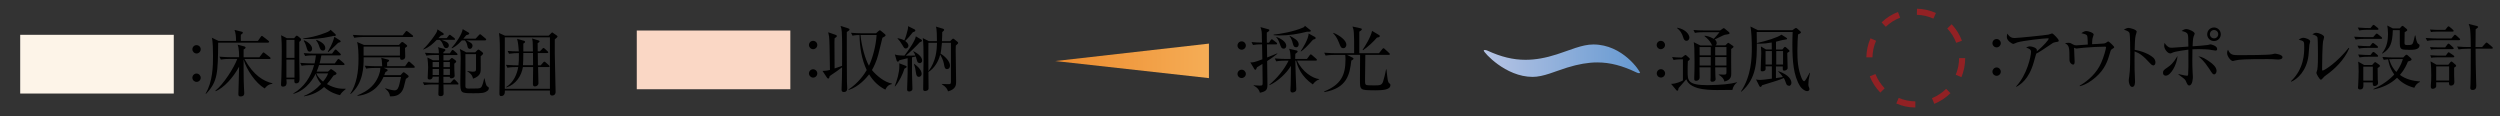
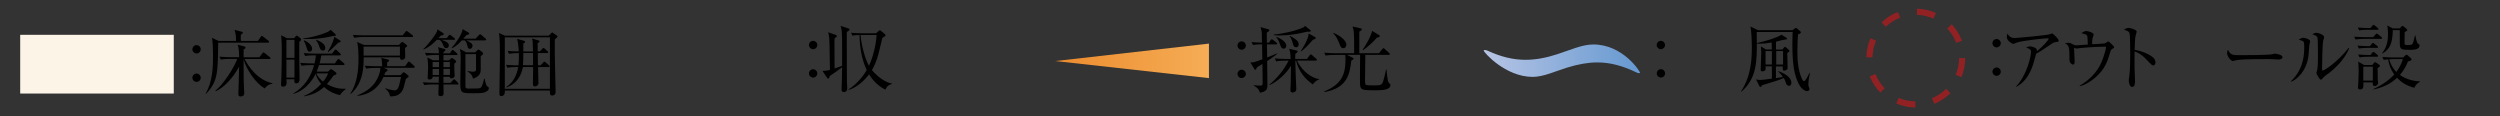
<svg xmlns="http://www.w3.org/2000/svg" viewBox="0 0 344 16">
  <rect x="0" y="0" width="344" height="16" fill="#333333" stroke="none" />
  <defs>
    <style>
      .cls-1 {
        fill: #000;
      }

      .cls-1, .cls-2, .cls-3, .cls-4, .cls-5, .cls-6 {
        stroke-width: 0px;
      }

      .cls-7 {
        isolation: isolate;
      }

      .cls-2 {
        fill: none;
      }

      .cls-8 {
        fill: #fdf4e8;
        stroke: #f7b52c;
        stroke-dasharray: 0 2;
        stroke-miterlimit: 10;
        stroke-width: .85px;
      }

      .cls-3 {
        fill: #922124;
      }

      .cls-9 {
        clip-path: url(#clippath);
      }

      .cls-4 {
        fill: url(#_名称未設定グラデーション_59);
        mix-blend-mode: multiply;
      }

      .cls-5 {
        fill: url(#_名称未設定グラデーション_31);
      }

      .cls-6 {
        fill: #fad7c5;
      }
    </style>
    <clipPath id="clippath">
      <rect class="cls-2" width="344" height="16" />
    </clipPath>
    <linearGradient id="_名称未設定グラデーション_31" data-name="名称未設定グラデーション 31" x1="-1497.19" y1="-898.38" x2="-1497.19" y2="-919.21" gradientTransform="translate(1063.23 -1489.77) rotate(-90.06)" gradientUnits="userSpaceOnUse">
      <stop offset="0" stop-color="#f5ad56" />
      <stop offset="1" stop-color="#ed8c2f" />
    </linearGradient>
    <linearGradient id="_名称未設定グラデーション_59" data-name="名称未設定グラデーション 59" x1="-1681.36" y1="-2028.96" x2="-1681.36" y2="-2050.08" gradientTransform="translate(-1824.57 -1673) rotate(-90) scale(1 -1)" gradientUnits="userSpaceOnUse">
      <stop offset="0" stop-color="#b6c4e4" />
      <stop offset="1" stop-color="#6699d1" />
    </linearGradient>
  </defs>
  <g class="cls-7">
    <g id="_レイヤー_2" data-name="レイヤー 2">
      <g id="PC">
        <g class="cls-9">
          <g>
            <g>
              <polygon class="cls-5" points="166.35 6 166.35 10.75 145.2 8.4 166.35 6" />
              <g>
                <path class="cls-1" d="M171.43,6.26c0,.32-.27.58-.57.58-.32,0-.58-.26-.58-.57,0-.32.25-.58.57-.58.32,0,.57.25.58.57ZM171.43,10.16c0,.33-.27.57-.57.58-.32,0-.58-.25-.58-.57,0-.31.25-.58.57-.58.32,0,.57.26.58.57Z" />
                <path class="cls-1" d="M174.36,8.4c.01.62.04,2.85.04,3.28,0,.65-.17.91-1.04,1.08-.05-.26-.24-.68-.87-.98l.02-.05c.17,0,.54.05.81.05.42,0,.42-.06.42-.44,0-.41-.03-2.17-.03-2.54-.3.19-.54.33-.75.46-.08.22-.13.34-.22.34s-.12-.07-.15-.11l-.54-.9c.34,0,.48.02,1.65-.43-.01-.34-.01-.52-.04-2.06-.52,0-.89.02-1.25.09l-.2-.4c.6.05.8.06,1.44.07,0-.08-.02-.43-.02-.64,0-.83,0-.92-.19-1.49l1.09.3c.07.02.13.04.13.12,0,.07-.05.13-.09.16-.04.03-.23.16-.26.18,0,.22.01,1.18.01,1.38h.3l.22-.34c.04-.06.11-.13.16-.13.06,0,.12.05.19.11l.44.34c.06.05.1.1.1.15,0,.1-.08.11-.15.11h-1.25c0,.29.02,1.55.03,1.8.47-.19.93-.37,1.4-.57v.06c-.22.17-.6.49-1.4,1ZM180.66,11.63c-1.61-1.11-2.12-2.45-2.31-3.28h-.11c0,.43.02,1.19.04,1.63.01.36.09,1.95.09,2.28,0,.14-.02.25-.15.34-.14.1-.31.13-.39.13-.19,0-.27-.15-.27-.33,0-.13.04-.67.04-.78.03-1.11.03-2.21.03-2.56-.56.97-1.81,2.16-2.95,2.66l-.03-.06c1.07-.88,2.06-2.09,2.66-3.31h-.53c-.13,0-.68,0-1.17.09l-.2-.4c.66.06,1.34.07,1.53.07h.65c-.03-.88-.07-1.07-.21-1.4l1.05.24c.06,0,.12.06.12.14,0,.08-.03.11-.31.32,0,.12-.02.57-.02.7h1.62s.37-.5.37-.5c.05-.07.09-.13.15-.13.07,0,.13.06.19.11l.56.49c.06.06.1.09.1.15,0,.1-.09.11-.15.11h-2.58c.71,1.56,2.16,2.45,3.04,2.54v.05c-.22.08-.5.19-.89.69ZM179.82,4.37c-1.22.31-2.47.51-3.72.51-.38,0-.63-.02-.85-.04v-.08c.82-.07,2.77-.4,4.08-.98.16-.07.19-.15.22-.24l.66.53c.07.05.16.1.16.18,0,.16-.44.12-.54.11ZM176.63,6.69c-.3,0-.38-.23-.51-.61-.18-.55-.32-.74-.5-.95v-.06c.53.18,1.37.66,1.37,1.23,0,.27-.18.4-.37.4ZM178.33,6.5c-.24,0-.35-.14-.45-.56-.09-.36-.22-.67-.45-.99l.02-.03c.54.28,1.25.63,1.25,1.18,0,.02,0,.41-.38.41ZM180.67,5.46c-.85.98-1.22,1.31-1.65,1.62l-.05-.04c.21-.28,1.09-1.66,1.1-2.43l.87.48c.06.03.1.09.1.16,0,.12-.24.17-.37.21Z" />
                <path class="cls-1" d="M189.12,12.42c-1.99,0-1.99-.03-1.99-1.44,0-.54.02-2.93.02-3.43h-1.8s.74.37.74.37c.05.03.15.07.15.15,0,.09-.08.14-.3.27-.22,1.95-.61,3.78-3.7,4.33l-.03-.09c2.3-.93,2.93-2.23,2.93-4.38,0-.44-.02-.56-.04-.64h-1.52c-.25,0-.72.01-1.17.09l-.2-.4c.68.06,1.39.07,1.53.07h2.59c0-1.87,0-2.12-.04-2.76-.03-.51-.1-.69-.19-.91l1.1.24c.12.03.19.05.19.14,0,.1-.2.24-.35.33v2.96s2.71,0,2.71,0l.45-.56c.07-.08.11-.13.17-.13.05,0,.11.05.17.11l.6.55c.08.07.1.1.1.16,0,.09-.08.1-.15.1h-3.22c0,.57-.04,2.99-.04,3.3,0,.69,0,.77.2.85.14.05.9.05,1.08.05.71,0,1.02,0,1.2-.52.14-.42.33-1.23.41-1.68h.06c.17,1.57.18,1.73.37,1.89.12.1.17.14.17.27,0,.71-1.23.71-2.19.72ZM184.85,6.63c-.32,0-.39-.2-.6-.74-.29-.77-.63-1.13-.81-1.32l.05-.05c.91.38,1.76,1.05,1.77,1.62,0,.26-.15.49-.41.49ZM189.47,5.17c-.44.53-1.31,1.34-1.92,1.74l-.06-.05c.35-.5,1.13-1.76,1.31-2.61l.89.53c.1.06.17.1.17.18,0,.1-.08.18-.39.21Z" />
              </g>
            </g>
            <g>
              <g>
                <path class="cls-1" d="M229.11,6.19c0,.32-.27.57-.57.58-.32,0-.58-.26-.58-.57,0-.32.25-.58.57-.58.32,0,.57.25.58.57ZM229.12,10.09c0,.33-.27.58-.57.58-.32,0-.58-.25-.58-.57,0-.31.25-.58.57-.58.32,0,.57.26.58.57Z" />
-                 <path class="cls-1" d="M238.37,12.37c-.34,0-1.79.02-2.09.02-.76,0-1.83-.03-2.7-.28-1.17-.35-1.41-.89-1.55-1.2-.15.2-.9,1.02-1.05,1.2-.03.1-.05.25-.07.29,0,.03-.05.08-.11.08-.05,0-.1-.03-.14-.08l-.72-.86c.7,0,1.45-.36,1.63-.48v-2.9c-.3,0-.81,0-1.29.09l-.2-.4c.44.04.73.06,1.33.07l.37-.28c.06-.04.11-.08.14-.08.04,0,.09.03.13.07l.4.36s.07.08.07.13c0,.06-.03.1-.06.12-.05.04-.15.13-.21.18-.03.2-.03,1.21-.03,1.43,0,1.23,0,1.87,2.77,1.87.44,0,2.2-.05,3.23-.23.21-.04.54-.11.8-.17v.04c-.29.17-.58.6-.64,1.02ZM232.05,5.61c-.3,0-.38-.27-.44-.47-.15-.5-.42-.96-.84-1.27l.02-.06c1.21.23,1.67.98,1.67,1.36,0,.24-.16.45-.41.45ZM238.52,6.5s-.26.21-.31.25c-.02.48.01,2.81.01,3.35,0,.34,0,.91-.95,1.12-.06-.42-.42-.72-.77-.93v-.05c.1,0,.58.03.69.03.33,0,.37-.07.37-.36v-.65s-1.55,0-1.55,0c0,.1.03,1.06.03,1.24,0,.04.03.35.03.39,0,.18-.16.36-.46.36-.25,0-.25-.15-.25-.23,0-.05.02-.32.02-.38,0-.2,0-1.16,0-1.38h-1.53c.01.2.02,1.15.02,1.37,0,.37-.29.49-.48.49-.26,0-.26-.16-.26-.27,0-.03,0-.16,0-.19.03-.45.04-1.74.04-2.13,0-1.75-.04-2.31-.11-2.73l.9.45h1.66c-.08-.07-.09-.09-.17-.27-.17-.35-.57-.75-.9-1v-.07c.19.02.63.06,1.26.43.24-.23.51-.57.8-.91h-2.22c-.26,0-.73.01-1.17.09l-.2-.39c.52.04,1.02.06,1.53.06h2.14s.36-.25.36-.25c.04-.03.09-.07.13-.07.05,0,.13.05.16.08l.58.48s.07.07.07.13c0,.02-.02.09-.08.12-.07.04-.49.08-.57.1-.22.06-1.17.56-1.39.65.09.08.27.23.27.5,0,.18-.09.26-.16.31h1.35s.28-.27.28-.27c.04-.04.08-.08.13-.08.03,0,.09.04.11.06l.52.36c.05.03.08.07.08.1,0,.04,0,.06-.03.09ZM235.4,6.48h-1.54c0,.28.01.8.01,1.13h1.53s0-1.13,0-1.13ZM235.4,7.85h-1.53s0,1.17,0,1.17h1.53s0-1.17,0-1.17ZM237.56,6.48h-1.55s0,1.13,0,1.13h1.55s0-1.13,0-1.13ZM237.56,7.85h-1.55s0,1.17,0,1.17h1.55s0-1.17,0-1.17Z" />
                <path class="cls-1" d="M248.88,10.9c0,.11-.05.5-.05.73,0,.2.02.24.12.47.02.04.03.09.03.15,0,.26-.23.29-.32.29-.36,0-.81-.42-.95-.65-.96-1.51-1.07-3.56-1.08-5.77,0-.73.02-1.2.04-1.72h-4.95c.01.45.02.82.02,1.39,0,2.64,0,4.99-2.13,6.83l-.05-.05c1.43-2.12,1.49-4.61,1.49-6,0-.98-.06-2.37-.19-2.92l1.04.51h4.72s.33-.23.33-.23c.08-.05.13-.08.18-.08s.1.03.17.09l.42.37c.06.05.09.1.09.15s-.04.09-.09.12c-.09.06-.22.13-.31.16-.04.5-.09,1.22-.09,2.23,0,1.32.06,2.51.58,3.78.11.27.26.43.35.43.17,0,.64-.94.75-1.16l.05.02c-.02.14-.15.74-.16.86ZM246.15,11.79c-.26,0-.34-.2-.36-.26-.19-.51-.22-.58-.33-.8-.19.08-.63.28-1.38.5-1.34.41-1.5.46-1.61.5-.1.17-.14.23-.24.23-.07,0-.11-.07-.16-.16l-.44-.87c.14.03.32.07.57.07.23,0,.78-.06,1.61-.18v-1.69s-.87,0-.87,0c0,.05,0,.28.01.33,0,.12-.02.18-.08.23-.13.11-.32.13-.38.13-.22,0-.22-.12-.22-.26,0-.03.08-1.85.08-2.2,0-.07-.01-.68-.05-.97l.7.42h.8s-.01-.96-.01-.96c-.59.11-1.1.16-1.54.16-.23,0-.37,0-.52-.02v-.06c1.31-.29,2.85-.76,3.4-1.16l.65.41c.08.05.13.1.13.14,0,.09-.09.12-.33.14-.34.02-.86.21-1.2.28v1.08s.87,0,.87,0l.23-.28c.05-.06.09-.09.13-.09.05,0,.1.03.17.09l.36.32c.06.05.1.11.1.16,0,.07-.07.12-.31.26.01.3.05,1.76.05,2.09,0,.21-.28.35-.47.35-.12,0-.2-.04-.2-.22,0-.05,0-.29,0-.35h-.94s0,1.6,0,1.6l.95-.15c-.17-.29-.38-.5-.64-.77l.02-.04c1.51.53,1.79,1.21,1.8,1.62,0,.25-.17.42-.39.42ZM243.81,7.03h-.87s0,1.85,0,1.85h.87s0-1.85,0-1.85ZM245.35,7.03h-.94s0,1.85,0,1.85h.94s0-1.85,0-1.85Z" />
              </g>
              <path class="cls-4" d="M225.68,10.01s-.05.06-.14.06-.22-.03-.38-.11c-1.9-.91-3.58-1.37-5.37-1.37-1.27,0-2.63.24-4.15.71-1.68.52-3.26,1.28-4.75,1.28-3.74,0-6.73-3.38-6.73-3.62,0-.05.05-.08.14-.08.11,0,.24.03.38.09,1.85.85,3.5,1.26,5.23,1.26,1.36,0,2.77-.25,4.34-.76,1.74-.55,3.42-1.35,4.99-1.35,4.07,0,6.43,3.7,6.43,3.89Z" />
            </g>
            <g>
              <g>
                <path class="cls-1" d="M112.46,6.19c0,.32-.27.58-.57.58-.32,0-.57-.26-.58-.57,0-.32.25-.58.57-.58.32,0,.58.25.58.57ZM112.46,10.1c0,.33-.27.58-.57.58s-.57-.25-.58-.57c0-.31.25-.58.57-.58s.58.26.58.57Z" />
                <path class="cls-1" d="M116.52,4.39c0,1.03,0,6.35.02,6.87,0,.14.04.75.04.87,0,.13,0,.53-.46.53-.32,0-.32-.24-.32-.33,0-.24.04-1.3.05-1.52,0-.52.02-.78.02-1.55-.14.1-.52.4-.76.56-.74.5-.82.55-.94.64-.05.24-.09.35-.2.35-.07,0-.13-.05-.19-.14l-.6-.91c.31,0,.67-.04,1.02-.14-.04-2.88-.06-4.16-.12-4.6-.02-.14-.04-.24-.12-.58l1.01.35c.09.03.18.08.18.17,0,.1-.09.16-.31.31-.02.19-.02.35-.02.53,0,.58.01,3.1.02,3.62.16-.06.89-.31,1.03-.36,0-1.74.03-3.6-.04-4.68-.02-.37-.07-.5-.17-.81l1.02.32c.15.05.21.09.21.17,0,.09-.08.17-.36.34ZM121.82,12.33c-.94-.46-1.69-1.21-2.23-2.1-.34.44-1.39,1.71-2.81,2.15l-.04-.06c1.37-.88,2.23-2.16,2.52-2.68-.71-1.5-.96-3.16-.99-4.82-.13,0-.56,0-.97.09l-.2-.4c.51.04,1.01.07,1.53.07h1.91s.36-.32.36-.32c.07-.06.12-.09.17-.09s.1.03.17.09l.5.42c.06.05.12.11.12.18,0,.09-.18.22-.44.34-.03.13-.5,2.05-.56,2.28-.24.96-.68,1.83-.88,2.16.62.77,1.75,1.69,2.74,1.85v.08c-.57.12-.74.46-.89.75ZM118.41,4.82c.12,1.51.68,3.4,1.16,4.23.56-1.2.97-2.86,1.05-4.23h-2.21Z" />
-                 <path class="cls-1" d="M124.45,9.45c-.2.7-.73,1.81-1.29,2.44l-.05-.02c.35-.91.64-1.85.64-2.83,0-.15,0-.24-.02-.33l.87.33s.16.06.16.14c0,.09-.03.11-.32.28ZM126.53,8.67c-.24,0-.3-.16-.34-.29-.06-.17-.13-.45-.18-.61-.04,0-.35.08-.52.12,0,.34,0,1.82,0,2.13,0,.17.06,2.16.06,2.22,0,.28-.33.35-.44.35-.29,0-.29-.18-.29-.32,0-.07.07-2.07.07-2.21,0-.32,0-1.75,0-2.05-.65.15-.85.2-1.13.28-.11.17-.15.2-.21.2-.07,0-.15-.07-.17-.15l-.25-.85c.28.1.49.14,1.32.16.52-.68,1.48-2.02,1.57-2.65l.76.45s.09.07.09.13c0,.12-.13.17-.31.24-.55.6-1.34,1.36-1.92,1.84.2,0,.9,0,1.31-.02-.07-.23-.14-.35-.29-.55l.04-.04c.45.23,1.19.7,1.19,1.29,0,.28-.25.36-.38.36ZM125.88,4.33s-.24.09-.28.11c-.31.41-.7.87-1.05,1.19.43.32.45.59.45.65,0,.23-.18.39-.36.39-.19,0-.24-.07-.46-.45-.33-.54-.42-.65-.68-.92l.02-.05c.22.04.61.13.92.31.19-.44.37-1.05.46-1.47.04-.17.04-.21.06-.49l.9.45c.07.04.09.11.09.14,0,.05-.02.09-.08.13ZM126.43,10.57c-.26,0-.34-.2-.39-.53-.08-.56-.11-.76-.28-1.24l.03-.02c.12.07,1.03.73,1.03,1.37,0,.32-.25.43-.4.43ZM131.79,6.01c-.07.07-.22.21-.27.26,0,.22-.02.33-.02.59,0,.69.06,3.77.06,4.39,0,.39,0,1.03-1.11,1.32-.12-.32-.2-.55-.86-.98v-.04c.08,0,.6.03.85.03.31,0,.41,0,.41-.35v-5.34s-1.24,0-1.24,0c-.07.82-.16,1.33-.19,1.49.6.34,1.3,1.07,1.3,1.65,0,.32-.2.48-.41.48-.28,0-.34-.24-.4-.58-.06-.31-.12-.69-.54-1.42-.23.94-.82,1.91-1.62,2.39.01.61.02,1.67.02,2.25,0,.36-.45.37-.48.37-.23,0-.26-.11-.26-.29,0-1.17.05-3.62.05-3.98,0-1.15-.01-2.56-.11-3.01l.84.42h1.11c0-.5,0-1.66-.14-2l1,.3c.09.03.13.09.13.15,0,.08-.03.1-.26.31,0,.31,0,.66-.04,1.25h1.13s.26-.26.26-.26c.08-.08.1-.09.15-.09.04,0,.08,0,.15.07l.45.36s.09.08.09.15c0,.04,0,.08-.06.13ZM127.75,5.9c-.02,1.29,0,2.62,0,3.9,1.05-1.36,1.16-2.89,1.18-3.91h-1.18Z" />
              </g>
-               <rect class="cls-6" x="87.62" y="4.2" width="21.13" height="8.08" />
            </g>
            <g>
              <path class="cls-1" d="M27.62,6.78c0,.32-.27.58-.57.58-.32,0-.57-.26-.58-.57,0-.32.25-.58.57-.58.32,0,.58.25.58.57ZM27.62,10.69c0,.33-.27.58-.57.58s-.58-.25-.58-.57c0-.31.25-.58.57-.58s.57.26.58.57Z" />
              <path class="cls-1" d="M36.88,5.87h-6.86c-.04,4.12-.04,5.35-1.67,7.04l-.06-.04c.98-1.6,1.03-3.83,1.02-5.19,0-.54-.01-2.01-.16-2.49l.92.44h2.41c0-.61-.05-1.09-.21-1.51l.99.24c.06,0,.15.04.15.13,0,.1-.08.17-.27.29,0,.23-.02.59,0,.85h2.35s.39-.56.39-.56c.06-.08.1-.13.14-.13.07,0,.11.04.2.11l.71.55s.1.08.1.15c0,.09-.09.11-.15.11ZM36.42,12.17c-1.28-.76-2.5-2.59-2.9-3.98,0,.81,0,1.4,0,1.46,0,2.24.09,2.73.09,3.17,0,.45-.38.45-.51.45-.21,0-.3-.09-.3-.3,0-.14.1-3.22.1-3.79-.84,1.55-2.12,2.91-3.22,3.37l-.04-.08c1.12-.89,2.53-3.09,3.01-4.36h-1.1c-.23,0-.72.01-1.16.09l-.2-.4c.79.06,1.37.07,1.53.07h1.18c0-.39,0-1.2-.2-1.72l.93.24c.08.02.16.08.16.16,0,.13-.18.22-.27.26v1.07s2.17,0,2.17,0l.41-.53c.06-.08.1-.14.15-.14.06,0,.11.05.19.11l.69.54s.1.08.1.15c0,.1-.1.11-.15.11h-3.44c1.24,2.26,2.63,3.05,3.84,3.34v.07c-.64.07-.94.49-1.06.65Z" />
              <path class="cls-1" d="M41.18,5.76c0,.34,0,1.8,0,2.1,0,.82.04,2.13.04,2.95,0,.24,0,.66-.47.66-.26,0-.27-.24-.24-.56h-1.1c0,.09.03.3.03.43,0,.18,0,.58-.52.58-.2,0-.25-.13-.25-.28,0-.18.04-.95.05-1.11.03-.9.05-2.56.05-3.49,0-.99-.01-1.16-.05-1.76,0-.07-.04-.37-.04-.43l.8.41h.99s.21-.25.21-.25c.04-.05.1-.1.14-.1.07,0,.12.02.2.09l.32.26s.09.1.09.19c0,.1-.09.2-.25.32ZM40.52,5.49h-1.11s0,2.47,0,2.47h1.11s0-2.47,0-2.47ZM40.52,8.2h-1.11s0,2.48,0,2.48h1.11s0-2.48,0-2.48ZM46.76,13.09c-.45-.11-1.27-.32-2.17-1.12-.99.93-2.12,1.18-2.77,1.29v-.06c.91-.36,1.71-.93,2.37-1.66-.13-.15-.56-.65-.76-1.39-.19.4-1.12,2.22-3.06,2.77v-.07c1.45-.83,2.41-2.27,2.85-3.89h-.55c-.13,0-.68,0-1.17.09l-.19-.4c.65.06,1.34.07,1.52.07h.46c.07-.35.13-.67.18-1.1h-.31c-.25,0-.72,0-1.17.09l-.2-.4c.67.06,1.39.07,1.53.07h2.37s.33-.44.33-.44c.05-.06.1-.13.16-.13s.12.06.17.11l.45.43c.06.05.1.1.1.16,0,.09-.09.11-.16.11h-2.52c-.11.63-.2.93-.25,1.1h2.1s.35-.48.35-.48c.05-.07.1-.13.16-.13.05,0,.12.06.18.11l.55.47s.1.09.1.15c0,.1-.08.11-.15.11h-3.36c-.11.37-.22.64-.33.9h1.57s.24-.22.24-.22c.05-.05.11-.12.16-.12s.09.02.17.08l.46.33c.06.04.13.12.13.2,0,.1-.11.18-.4.27-.38.54-.59.82-.91,1.18,1.15.67,2.11.66,2.57.64v.06c-.5.41-.56.49-.77.81ZM45.84,4.95c-.08.02-.12.03-.19.05-1.53.34-2.64.37-3.17.37-.35,0-.58,0-.75-.02v-.07c1.81-.19,3.31-.87,3.36-.89.19-.08.27-.16.4-.29l.62.56c.07.06.1.11.1.18,0,.08-.08.14-.36.1ZM42.61,7.1c-.26,0-.32-.2-.46-.67-.14-.48-.25-.65-.36-.82l.05-.06c.39.12,1.11.64,1.11,1.15,0,.28-.18.41-.35.41ZM44.43,6.96c-.31,0-.4-.28-.51-.6-.15-.44-.28-.62-.43-.82l.08-.05c.32.13,1.19.49,1.19,1.12,0,.18-.1.36-.34.36ZM43.52,10.1c.22.51.63.89.93,1.13.2-.23.52-.63.7-1.13h-1.63ZM46.52,5.9c-.97.95-1.06,1.04-1.37,1.28l-.05-.06c.69-1.14.83-1.74.9-2.06l.75.48c.07.04.13.1.13.16,0,.09-.14.14-.37.2Z" />
              <path class="cls-1" d="M54.91,6.17l.26-.28c.07-.08.11-.11.17-.11.07,0,.12.02.19.08l.34.26c.09.07.16.14.16.19,0,.08-.07.14-.3.29,0,.19.03,1.02.03,1.18,0,.45-.44.45-.47.45-.23,0-.23-.13-.24-.34h-5.01c0,1.3-.03,3.54-1.79,5.05l-.05-.05c.86-1.3,1.14-2.99,1.13-4.81,0-.6-.02-1.76-.2-2.3l.94.4h4.84ZM55.42,4.85l.37-.47c.06-.07.09-.12.15-.12.05,0,.11.04.19.1l.62.48c.06.04.1.09.1.15,0,.07-.07.1-.15.1h-6.78c-.1,0-.71.02-1.17.11l-.2-.4c.65.05,1.34.06,1.53.06h5.34ZM55.75,9.1l.36-.51c.06-.09.09-.12.15-.12s.11.04.19.11l.54.49s.09.1.09.16c0,.05-.06.1-.15.1h-4.13s.4.18.4.18c.09.04.14.09.14.15,0,.07-.09.16-.3.26-.1.27-.13.33-.17.42h2.24s.26-.28.26-.28c.08-.09.12-.12.18-.12.05,0,.11.04.2.11l.37.29c.07.05.11.11.11.16,0,.04-.02.11-.1.16-.1.07-.18.12-.28.19-.04.18-.23.96-.28,1.11-.12.39-.43,1.38-1.91,1.29-.05-.61-.53-.96-.65-1.04l.03-.07c.59.23,1.12.29,1.25.29.39,0,.53-.3.67-.85.13-.54.18-.75.22-.99h-2.41c-.22.49-1.06,2.33-3.58,2.6v-.08c.53-.22,1.5-.63,2.23-1.52.69-.85.91-1.79.91-2.09,0-.06,0-.11,0-.15h-.77c-.18,0-.69,0-1.17.09l-.2-.4c.61.05,1.23.07,1.53.07h.87c-.03-.77-.07-.94-.14-1.16l.91.24c.12.03.18.06.18.14,0,.07-.08.16-.27.26,0,.15-.02.25,0,.52h2.52ZM50.03,6.41s0,1.06,0,1.24h5s0-1.24,0-1.24h-4.99Z" />
              <path class="cls-1" d="M62.93,11.62h-1.91c0,.34.02.93.02,1.27,0,.34-.36.34-.41.34-.31,0-.31-.18-.31-.3,0-.05.03-1.16.04-1.31h-.81c-.18,0-.68,0-1.17.09l-.2-.39c.61.05,1.23.06,1.53.06h.65s.03-.83.03-.83h-.85c0,.24-.2.39-.42.39-.27,0-.27-.15-.27-.26,0-.2.06-1.2.06-1.43,0-.44-.04-.78-.1-1.35l.75.39h.85c0-.12-.02-.62-.02-.72h-.56c-.25,0-.72.01-1.16.09l-.2-.4c.67.06,1.38.07,1.52.07h.4c-.02-.6-.06-.68-.14-.84l.9.24c.06.02.14.07.14.15s-.1.16-.28.3v.16h.89s.23-.35.23-.35c.04-.05.1-.12.15-.12.07,0,.12.05.19.11l.39.34s.1.1.1.16c0,.09-.09.1-.16.1h-1.78s0,.73,0,.73h.78s.19-.2.19-.2c.07-.08.14-.13.19-.13s.1.03.16.07l.35.26s.09.1.09.16c0,.08-.19.24-.27.29,0,.28,0,.44.01.9,0,.12.04.69.04.77,0,.29-.39.35-.45.35-.1,0-.24-.03-.22-.21h-.88s.01.83.01.83h.97s.33-.37.33-.37c.05-.06.1-.12.17-.12.06,0,.12.05.17.11l.34.36s.09.1.09.15c0,.1-.09.11-.15.11ZM62.47,5.48h-1.72c.58.21,1.01.37,1.01.78,0,.16-.11.36-.35.36-.26,0-.32-.14-.49-.56-.1-.26-.25-.46-.42-.57h-.41c-.51.52-1.02,1.01-1.83,1.32l-.03-.04c.9-.84,1.66-2.01,1.79-2.23.13-.23.15-.31.17-.5l.79.51s.08.08.08.14c0,.09-.05.14-.39.2-.12.12-.18.19-.35.36h1.15s.26-.34.26-.34c.05-.06.1-.13.15-.13.06,0,.13.06.19.11l.44.34s.1.08.1.15c0,.09-.08.11-.15.11ZM60.41,8.53h-.88s0,.71,0,.71h.88s0-.71,0-.71ZM59.53,9.49v.83s.87,0,.87,0v-.83s-.87,0-.87,0ZM61.9,9.48h-.88s0,.83,0,.83h.89s0-.83,0-.83ZM61.9,8.53h-.88s0,.71,0,.71h.88s0-.71,0-.71ZM66.78,5.56h-2.62c.55.26.86.42.86.73,0,.16-.1.43-.36.43-.27,0-.31-.22-.35-.43,0-.03-.09-.48-.34-.73h-.42c-.68.76-1.13.97-1.36,1.08l-.05-.05c.61-.65,1.42-1.87,1.53-2.58l.8.47s.1.07.1.12c0,.12-.12.17-.41.24-.14.16-.25.29-.41.48h1.69s.46-.49.46-.49c.06-.07.11-.12.16-.12.06,0,.12.06.18.11l.56.47s.1.08.1.15c0,.09-.08.11-.15.11ZM67.06,12.49c-.35.32-.82.34-1.86.34-1.85,0-1.86,0-1.86-1.65,0-.51.05-2.74.05-3.2,0-.79-.02-.85-.13-1.25l.88.47h1.25s.27-.27.27-.27c.05-.05.11-.11.17-.11.05,0,.11.03.16.07l.38.3c.06.05.11.12.11.15,0,.14-.22.31-.34.4,0,.26.01,1.39.01,1.62,0,.53,0,.91-.65,1.29-.23.13-.35.15-.42.17,0-.12-.12-.64-.77-.99v-.05c.13,0,.61.09.71.09.48,0,.48-.14.48-.47v-1.95s-1.46,0-1.46,0c.02.8,0,4.2,0,4.37,0,.26.04.37.43.37,1.35,0,1.5,0,1.68-.13.23-.15.39-.91.46-1.26h.06c.21.93.24,1.04.53,1.19.05.03.06.09.06.14,0,.13-.04.24-.19.38Z" />
              <path class="cls-1" d="M75.5,4.9l.33-.32c.07-.07.11-.12.15-.12.03,0,.08.04.12.07l.52.36s.1.08.1.14c0,.08-.25.28-.38.38v2.03c0,.67.11,4.39.11,5.21,0,.36-.24.5-.48.5-.24,0-.3-.2-.3-.31,0-.06,0-.33,0-.38h-6.2c0,.2.04.76-.53.76-.2,0-.22-.18-.22-.34,0-.83.07-4.53.07-5.24,0-.78,0-2.41-.13-3.1l.82.37h6.02ZM69.46,5.14v7.08s6.21,0,6.21,0v-7.08s-6.21,0-6.21,0ZM73.33,7.05c-.02-1.35-.02-1.38-.12-1.76l.88.27c.07.02.15.06.15.13,0,.09-.07.14-.26.25,0,.11.01,1.04.01,1.12h.3s.33-.34.33-.34c.06-.07.12-.13.17-.13.04,0,.13.08.17.11l.38.35s.1.09.1.15c0,.09-.09.1-.15.1h-1.29c0,.26.02,1.53.02,1.69h.38s.34-.39.34-.39c.06-.07.11-.12.16-.12s.12.04.19.11l.43.38c.06.05.1.09.1.16,0,.09-.08.1-.15.1h-1.43c.01.45.05,1.83.05,2.22,0,.28-.25.44-.49.44-.27,0-.27-.24-.27-.39,0-.36.02-1.94.03-2.27h-1.41c-.2,1.23-.98,2.39-2.26,2.8l-.05-.05c1.06-.65,1.51-1.82,1.67-2.75h-.32c-.18,0-.68,0-1.17.09l-.2-.4c.72.06,1.36.07,1.53.07h.19c.04-.41.08-.88.06-1.68h-.19c-.18,0-.68.01-1.17.09l-.19-.39c.48.04.87.06,1.54.06-.02-.41-.1-1.27-.24-1.73l.97.28c.08.02.13.07.13.14,0,.11-.12.17-.24.24v1.08s1.32,0,1.32,0ZM72.01,7.29c0,.75-.02,1.34-.05,1.68h1.39c0-.09-.01-1.49-.01-1.68h-1.33Z" />
            </g>
            <g>
              <path class="cls-1" d="M275.31,5.94c0,.32-.27.58-.57.58-.32,0-.58-.26-.58-.57,0-.32.25-.58.57-.58.32,0,.57.25.58.57ZM275.31,9.85c0,.33-.27.58-.57.58-.32,0-.58-.25-.58-.57,0-.31.25-.57.57-.58.32,0,.57.26.58.57Z" />
              <path class="cls-1" d="M282.8,5.81c-.26.04-.35.11-.71.36-.62.43-1.43.97-1.91,1.21-.06.19-.3,1.06-.35,1.23-.69,2.39-1.89,3.06-2.38,3.34l-.03-.06c1.52-1.62,2.05-4.18,2.05-4.76,0-.29-.17-.41-.68-.59.25-.11.35-.16.5-.16.37,0,.98.23.98.49,0,.06,0,.15-.02.2.99-.78,1.65-1.61,1.65-1.74,0-.03-.01-.06-.14-.06-.52,0-3.51.34-4.2.57-.09.03-.46.21-.54.21-.1,0-.88-.41-.88-.95,0-.17.02-.32.07-.48.37.61.79.61,1.02.61.44,0,4.19-.38,4.64-.47.08,0,.42-.16.49-.16.16,0,.92.8.92.97,0,.17-.04.17-.48.23Z" />
              <path class="cls-1" d="M290.66,6.73c-.19.1-.21.13-.33.56-.32,1.13-.72,2.26-1.97,3.34-.39.34-1.23,1-2.17,1.23l-.03-.07c1.28-.74,2.38-1.81,2.97-3.16.37-.82.66-1.95.66-2.11,0-.08-.01-.1-.16-.1-.79,0-2,.07-2.8.14-.15,0-1.05.12-1.11.12-.03,0-.06,0-.33-.11.02.17.08,1.79.08,1.93,0,.28-.09.39-.21.39-.19,0-.5-.26-.5-.64,0-1.78-.03-1.97-.62-2.31.11-.02.29-.05.47-.05.25,0,.32.04.68.25.13.08.26.1.44.1.07,0,1.3-.09,1.55-.11-.01-.22-.02-1.06-.08-1.19-.08-.16-.15-.22-.81-.37.38-.29.62-.3.69-.3.27,0,1.01.24,1.01.48,0,.03-.11.39-.14.46-.05.11-.09.69-.08.87.25,0,1.35-.07,1.57-.09.1,0,.25-.02.49-.2.09-.07.12-.09.17-.09.1,0,.81.67.81.79,0,.08-.07.14-.27.24Z" />
              <path class="cls-1" d="M296.27,8.99c-.15,0-.28-.13-.44-.3-.91-1.01-1.43-1.37-2.11-1.62,0,.39-.02,2.11,0,2.47,0,.26.06,1.4.06,1.63,0,.21,0,.79-.39.79-.33,0-.47-.57-.47-.83,0-.15,0-.24.07-.66.12-.78.13-2.35.13-3.19,0-.43-.01-2.4-.09-2.71-.06-.22-.28-.32-.79-.49.2-.12.44-.24.65-.24.15,0,1.12.21,1.12.52,0,.08-.12.42-.14.5-.11.38-.13,1.52-.14,2,1.01.16,2.01.59,2.56,1.07.18.16.3.41.3.66,0,.33-.2.42-.32.42Z" />
-               <path class="cls-1" d="M298.02,10.41c-.06,0-.39,0-.39-.4,0-.31.13-.4.64-.75.4-.28.74-.53,1.36-1.56-.09,1.22-.94,2.71-1.61,2.71ZM304.87,6.96c-.15,0-.81-.13-.91-.14-.17-.02-.77-.06-1.44-.06-.41,0-.66.01-.84.02-.02.91-.03,2.17.02,3.08,0,.08.04.72.04.73,0,.12-.03,1.17-.51,1.17-.19,0-.25-.13-.48-.66-.07-.16-.24-.31-1-.86v-.05c.89.2,1.01.23,1.19.23.13,0,.14-.06.15-.25.04-.66.05-.94.03-3.34-.18.02-1.86.24-2.17.41-.2.11-.27.11-.32.11-.4,0-.84-.64-.84-1.04,0-.13.02-.26.05-.41.15.24.35.47.6.6.07.04.16.07.42.07.02,0,1.96-.14,2.26-.16-.01-1.32-.02-1.47-.09-1.68-.1-.28-.43-.37-.84-.47.15-.1.38-.26.63-.26.39,0,1.17.37,1.17.63,0,.05-.12.33-.15.39-.1.25-.13,1.04-.14,1.35.28,0,1.96-.15,2.09-.18.06,0,.31-.09.35-.09.15,0,.94.21.94.63,0,.06,0,.23-.2.23ZM304.66,10.23c-.18,0-.23-.08-.7-.81-.7-1.06-1.17-1.44-1.47-1.67.52.06,1.01.34,1.66.82.23.17.85.63.85,1.18,0,.31-.2.49-.34.49ZM304.65,5.65c-.53,0-.94-.42-.94-.93,0-.52.42-.94.94-.94.52,0,.93.42.93.94,0,.52-.42.93-.93.93ZM304.65,4.13c-.32,0-.57.26-.57.58,0,.32.26.57.58.57.32,0,.57-.26.57-.58,0-.32-.26-.57-.58-.57Z" />
              <path class="cls-1" d="M313.45,8.19c-.09,0-.33-.02-.35-.02-.36-.03-.46-.04-1.12-.04-3.02,0-3.91.06-4.36.18-.03,0-.35.09-.38.09-.26,0-.79-.63-.79-1.09,0-.06,0-.25.12-.47.34.75.64.75,1.68.75.68,0,3.9-.01,4.36-.12.06-.01.35-.09.41-.09s1.05.11,1.05.49c0,.31-.5.32-.61.32Z" />
              <path class="cls-1" d="M317.77,6.17c-.02.23-.1,1.25-.12,1.46-.26,2.13-1.53,3.26-2.37,3.61l-.05-.06c1.83-1.73,1.83-3.87,1.83-4.7,0-.82-.01-.82-.76-1.02.16-.11.38-.26.65-.26.26,0,.93.22.93.49,0,.08-.1.41-.11.48ZM320.18,10.26c-.34.24-.37.28-.62.56-.05.05-.14.15-.2.15-.19,0-.63-.81-.63-.94,0-.07.12-.37.13-.44.09-.42.09-1.7.09-1.97,0-.37-.01-2.2-.06-2.44-.04-.18-.24-.31-.71-.46.13-.08.33-.21.55-.21.3,0,1.07.3,1.07.59,0,.09-.12.49-.14.56-.1.51-.15,3.28-.14,3.88,0,.04,0,.17.07.17.24,0,2.03-1.14,3.58-3.12l.08.06c-.67,1.63-2.1,2.92-3.06,3.61Z" />
              <path class="cls-1" d="M327.62,5.35h-2.33c-.09,0-.7,0-1.16.09l-.2-.39c.65.05,1.34.06,1.53.06h1.09s.33-.38.33-.38c.07-.09.11-.11.15-.11.06,0,.1.03.19.1l.46.37c.06.04.1.11.1.16,0,.07-.06.1-.15.1ZM327.06,6.59h-1.31c-.25,0-.72.01-1.16.09l-.2-.4c.67.06,1.38.07,1.52.07h.2s.25-.32.25-.32c.07-.09.1-.12.16-.12.05,0,.1.03.19.1l.41.32s.1.09.1.16c0,.06-.06.1-.15.1ZM327.12,4.1h-1.32c-.13,0-.68,0-1.17.09l-.2-.4c.66.06,1.36.07,1.53.07h.22l.27-.33c.06-.08.1-.11.14-.11.05,0,.11.03.19.1l.4.32c.06.05.1.11.1.15,0,.09-.06.11-.15.11ZM327.16,9.35c0,.19.01,1.14.02,1.58,0,.08.04.41.04.48,0,.32-.32.43-.47.43-.27,0-.26-.22-.26-.5h-1.29c.02.59.04.97-.46.97-.23,0-.28-.13-.28-.25,0-.05,0-.18.02-.24.04-.47.07-1.79.07-1.97,0-.9-.03-1.12-.07-1.37l.82.46h1.11s.24-.27.24-.27c.08-.09.13-.12.17-.12s.09.02.2.1l.37.27s.09.08.09.13c0,.12-.11.19-.32.31ZM327.07,7.81h-1.23c-.18,0-.68,0-1.16.09l-.2-.4c.61.05,1.23.07,1.52.07h.18l.24-.31c.06-.08.11-.11.16-.11.06,0,.11.03.18.09l.37.31c.06.05.1.11.1.16,0,.07-.06.1-.15.1ZM326.5,9.17h-1.31s0,1.92,0,1.92h1.31s0-1.92,0-1.92ZM332.18,12.07c-1.23-.32-1.92-.91-2.35-1.37-.88.86-2.03,1.37-3.24,1.61v-.07c1.8-.79,2.71-1.84,2.86-1.99-.64-.9-.78-1.7-.84-2.09-.37.03-.47.05-.6.08l-.19-.4c.66.06,1.35.07,1.52.07h1.34s.28-.28.28-.28c.07-.07.12-.1.18-.1.05,0,.09.02.18.1l.4.36c.06.06.11.12.11.18,0,.12-.07.17-.5.29-.17.43-.45,1.09-1.1,1.85.79.58,1.77.83,2.76.9v.06c-.38.17-.63.45-.78.81ZM331.44,6.85c-1.23,0-1.23-.07-1.23-1.26v-1.35s0-.05-.01-.09h-.95c-.05,1.73-.32,2.55-1.43,3.22l-.05-.05c.69-.83.82-1.81.82-2.63,0-.53-.06-.9-.1-1.18l.76.4h.95s.21-.23.21-.23c.07-.08.12-.12.17-.12.05,0,.11.04.17.09l.39.32c.06.05.1.11.1.16,0,.08-.07.14-.36.3,0,.38-.02,1.08-.02,1.49,0,.22.06.28.42.28.18,0,.49,0,.61-.1.15-.12.19-.3.41-1.22h.06c.05.32.17,1.02.38,1.14.17.1.19.14.19.21,0,.62-.81.63-1.48.63ZM329.18,8.14c-.13,0-.31,0-.43.01.29.99.74,1.51.99,1.75.63-.86.81-1.51.89-1.77h-1.46Z" />
-               <path class="cls-1" d="M337.32,5.29l.33-.39c.06-.07.1-.12.15-.12.06,0,.15.07.19.11l.42.38s.1.09.1.15c0,.09-.09.11-.16.11h-3.22c-.17,0-.68,0-1.16.09l-.2-.4c.72.06,1.35.07,1.52.07h2.04ZM336.46,4.11l.3-.37c.06-.07.1-.12.15-.12s.15.06.19.1l.42.37s.1.09.1.15c0,.08-.06.11-.15.11h-2.14c-.48,0-.67.03-.83.06l-.13-.35c.55.04.99.05,1.08.05h1.02ZM336.46,6.52l.29-.39c.07-.09.11-.13.16-.13.07,0,.16.08.19.11l.44.4c.05.05.09.1.09.15,0,.07-.05.1-.15.1h-2.15c-.49,0-.68.04-.82.06l-.14-.34c.54.04.99.04,1.08.04h1.02ZM336.54,7.65l.24-.33c.07-.09.11-.13.15-.13.06,0,.09.04.2.11l.48.33s.1.09.1.15c0,.08-.06.11-.16.11h-2.19c-.48,0-.67.03-.82.06l-.14-.35c.55.04,1,.05,1.08.05h1.07ZM336.9,8.9l.24-.31s.12-.13.17-.13.13.05.19.11l.39.34s.08.08.08.14c0,.08-.13.17-.28.26v1.04c0,.15.03.8.03.94,0,.36-.24.49-.46.49-.25,0-.29-.15-.28-.46h-1.76c0,.13.01.51,0,.56-.03.23-.3.34-.48.34-.17,0-.26-.1-.26-.27,0-.05,0-.16,0-.2.05-.38.06-1,.06-1.3,0-.55-.01-1.54-.1-2.01l.83.47h1.63ZM335.22,9.14v1.94s1.78,0,1.78,0v-1.94s-1.78,0-1.78,0ZM341.55,6.46l.43-.48c.05-.06.13-.13.17-.13.05,0,.12.05.19.11l.57.48s.1.09.1.15c0,.1-.09.11-.16.11h-2.21c.01,1.41.02,2.76.08,4.6.01.2.02.41.02.5,0,.37-.15.58-.51.58-.25,0-.32-.12-.32-.29,0-.09.03-.42.03-.48.03-.72.04-1.76.04-4.9h-.51c-.44,0-.94.04-1.17.09l-.2-.4c.59.06,1.28.07,1.53.07h.35c0-.71-.01-1.72-.09-2.43-.03-.29-.11-.55-.2-.74l1.11.27c.08.02.19.07.19.13,0,.08-.1.17-.34.33.01.46-.02,2.05-.02,2.45h.92Z" />
            </g>
            <rect class="cls-8" x="2.78" y="4.79" width="21.13" height="8.08" />
            <path class="cls-3" d="M263.54,14.79c-.91,0-1.78-.19-2.61-.55l.33-.77c.72.31,1.49.47,2.29.48v.84ZM266.16,14.29l-.32-.78c.73-.3,1.39-.73,1.95-1.29l.59.6c-.64.64-1.39,1.13-2.23,1.47ZM258.73,12.74c-.63-.65-1.12-1.4-1.45-2.24l.78-.31c.29.73.72,1.39,1.27,1.96l-.6.59ZM269.88,10.61l-.77-.32c.3-.73.46-1.5.46-2.29h.84c0,.91-.18,1.79-.52,2.62ZM257.65,7.89h-.84c.02-.92.21-1.8.57-2.62l.77.34c-.32.72-.48,1.49-.5,2.28ZM269.18,5.9c-.28-.74-.69-1.41-1.24-1.98l.61-.58c.62.66,1.1,1.42,1.41,2.26l-.79.29ZM259.49,3.69l-.58-.61c.65-.63,1.41-1.11,2.25-1.43l.3.78c-.74.28-1.4.71-1.97,1.25ZM266.04,2.56c-.72-.32-1.48-.5-2.28-.52l.02-.84c.9.02,1.78.22,2.6.59l-.34.77Z" />
          </g>
        </g>
      </g>
    </g>
  </g>
</svg>